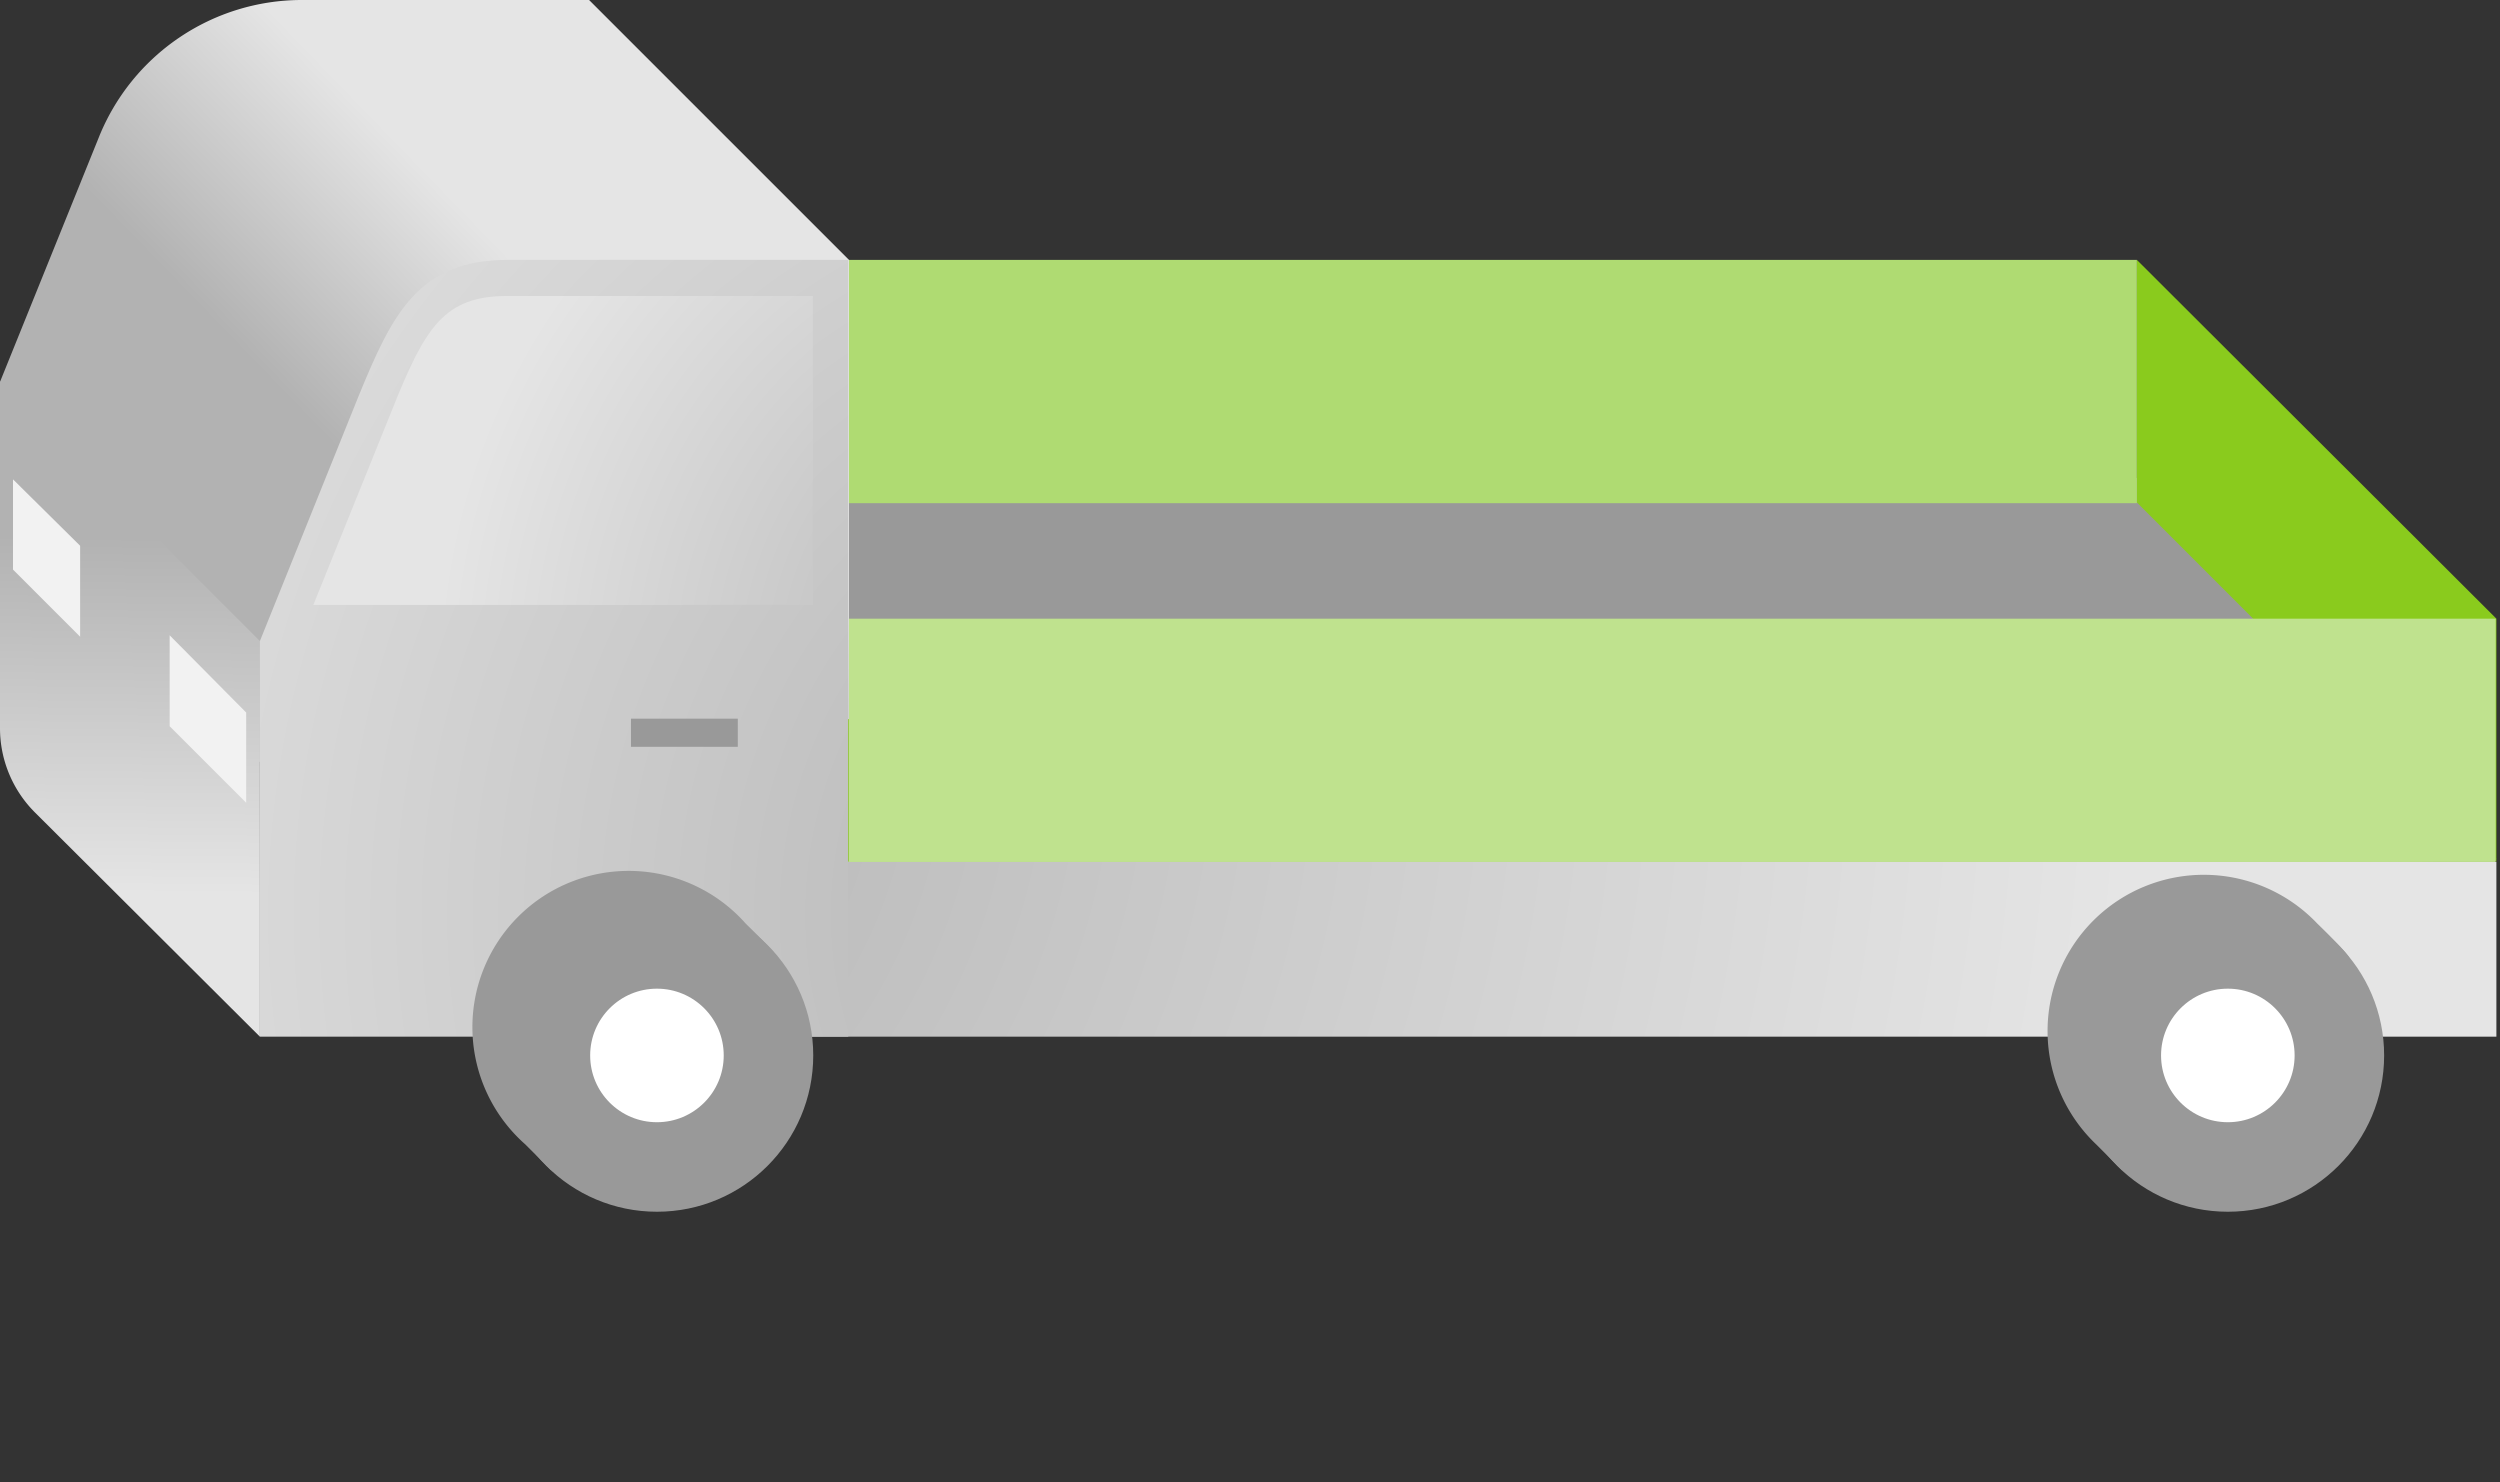
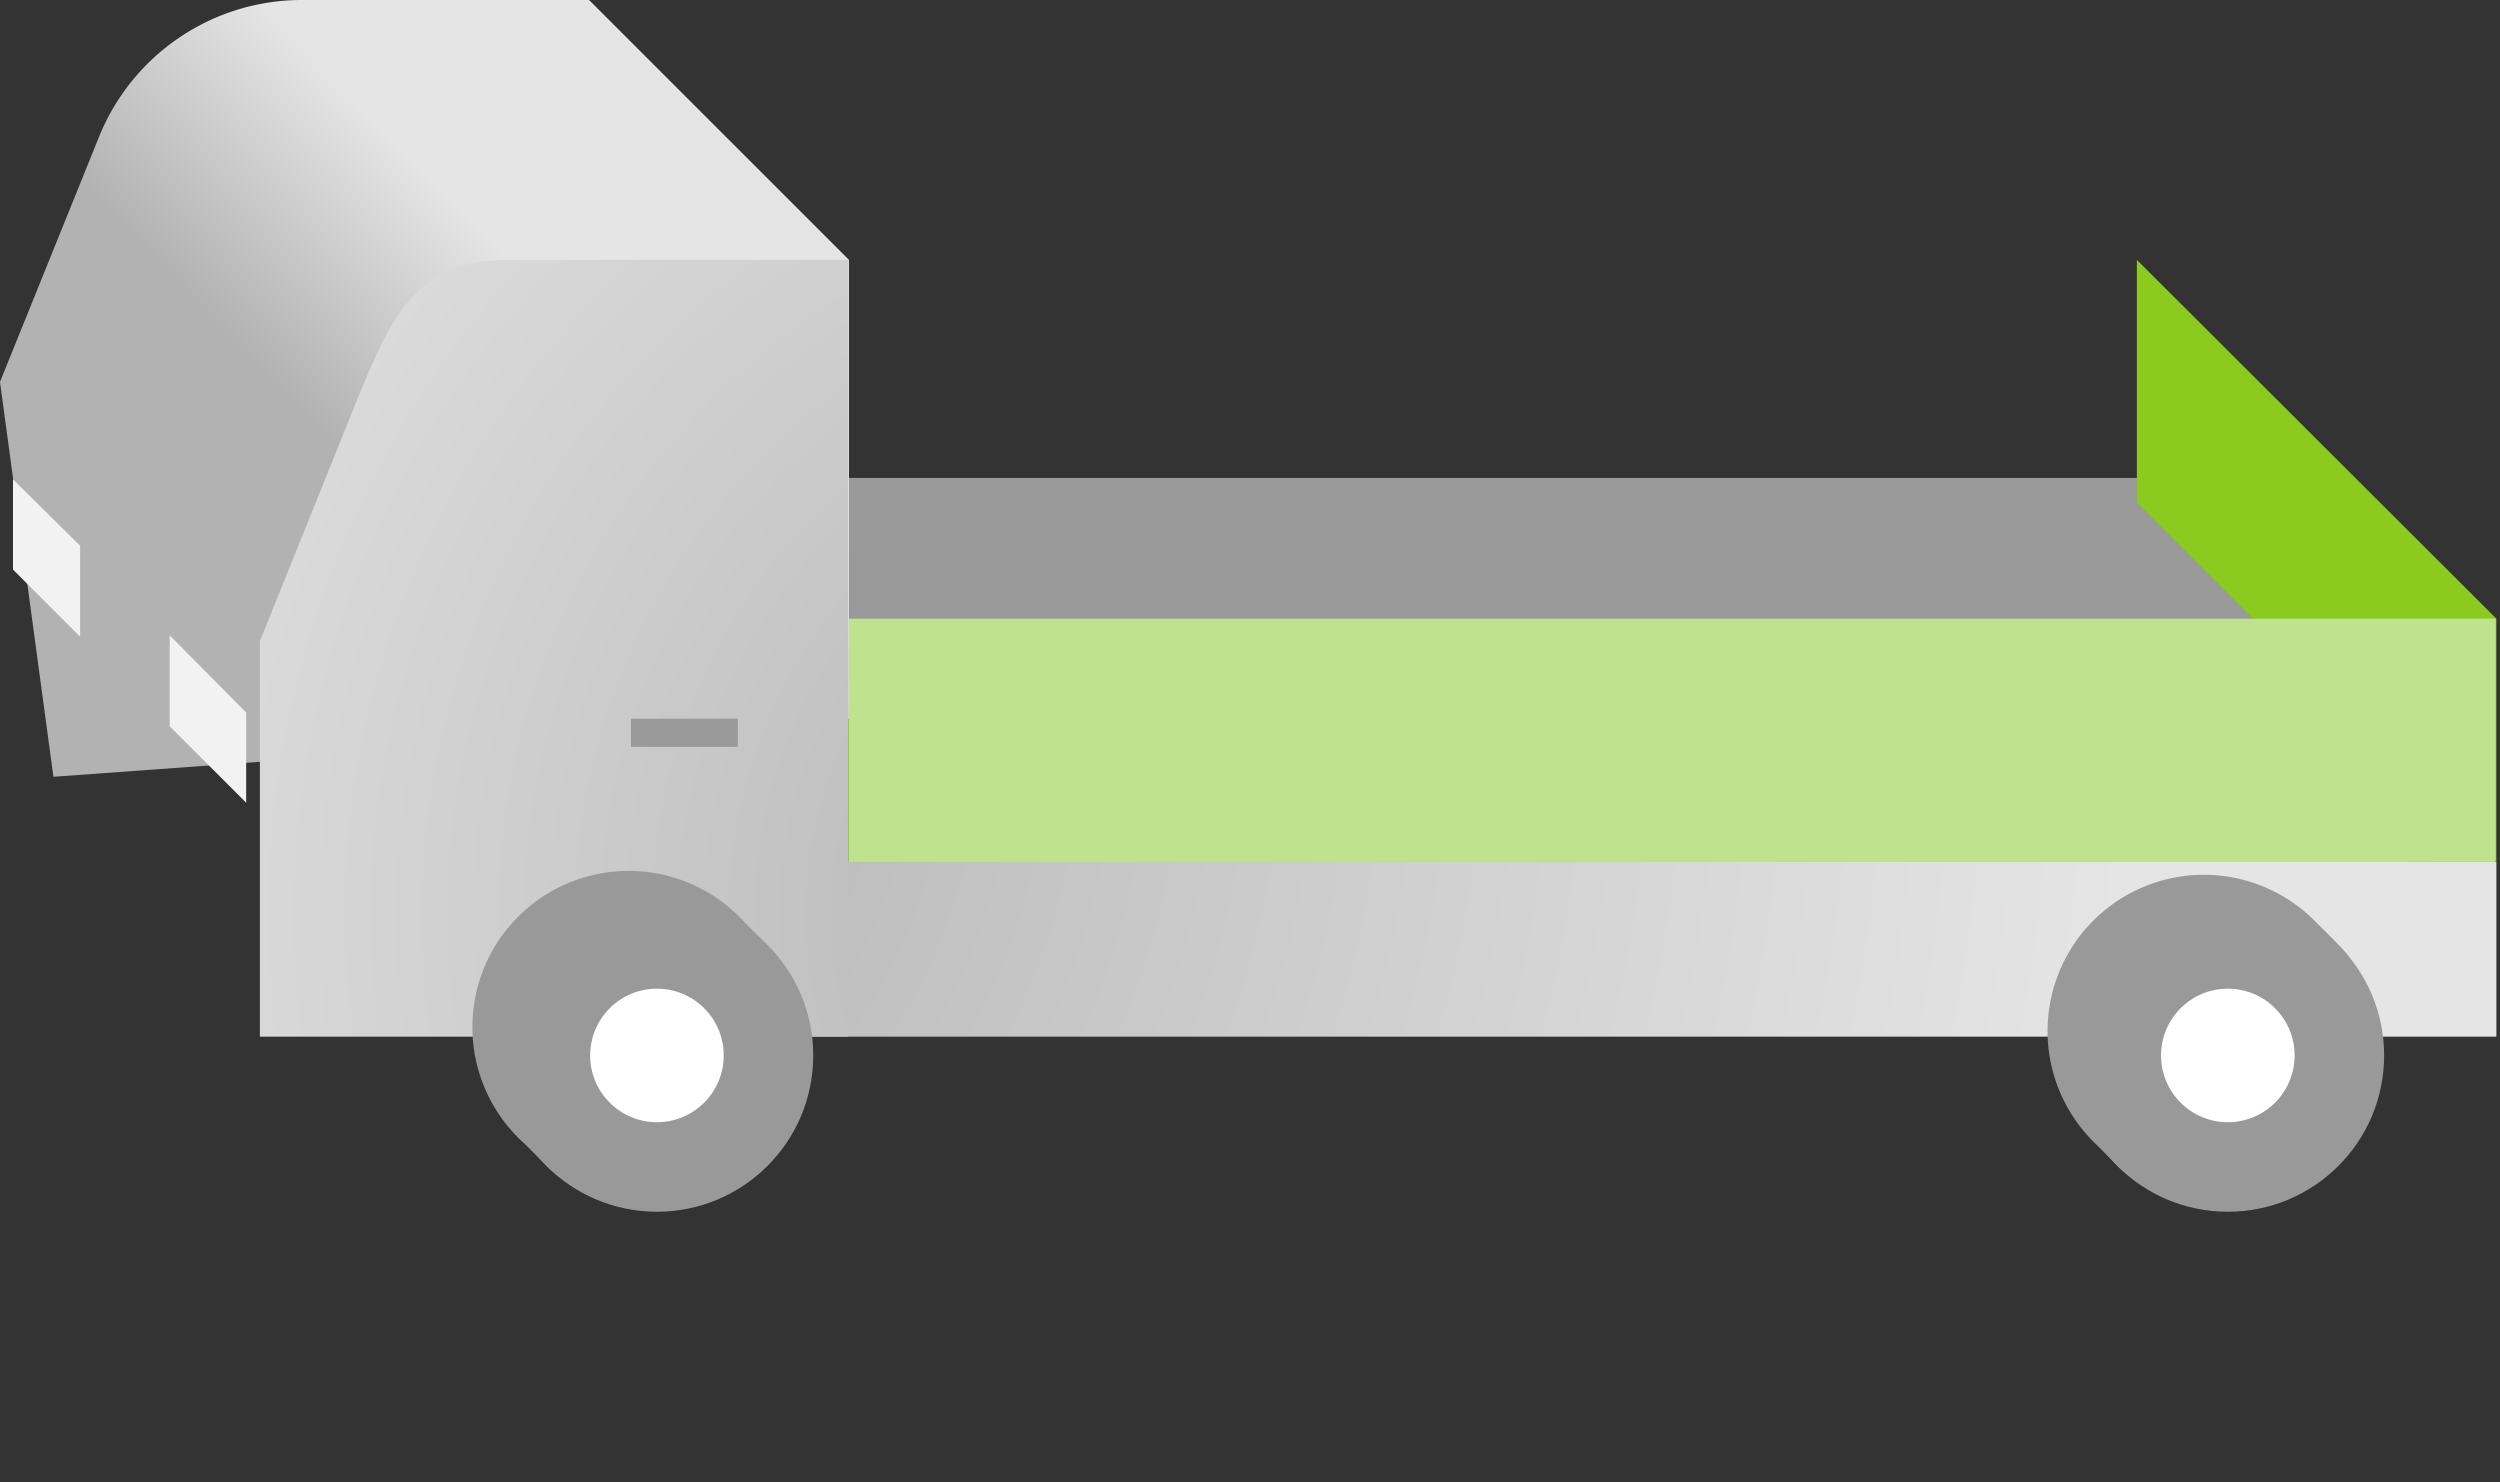
<svg xmlns="http://www.w3.org/2000/svg" xmlns:xlink="http://www.w3.org/1999/xlink" id="Layer_2" viewBox="0 0 346.3 205.3">
  <rect x="0" y="0" width="346.3" height="205.3" fill="#333333" stroke="none" />
  <defs>
    <radialGradient id="_Безымянный_градиент_118" data-name="Безымянный градиент 118" cx="59.6" cy="101.7" fx="59.6" fy="101.7" r="235.7" gradientUnits="userSpaceOnUse">
      <stop offset="0" stop-color="#b2b2b2" />
      <stop offset="1" stop-color="#e5e5e5" />
    </radialGradient>
    <radialGradient id="_Безымянный_градиент_118-2" data-name="Безымянный градиент 118" cx="170" cy="126.7" fx="170" fy="126.7" r="180.7" xlink:href="#_Безымянный_градиент_118" />
    <radialGradient id="_Безымянный_градиент_118-3" data-name="Безымянный градиент 118" cx="151.6" cy="93.7" fx="151.6" fy="93.7" r="91.3" xlink:href="#_Безымянный_градиент_118" />
    <linearGradient id="_Безымянный_градиент_3" data-name="Безымянный градиент 3" x1="53.5" y1="69.2" x2="79.1" y2="44.4" gradientUnits="userSpaceOnUse">
      <stop offset="0" stop-color="#b2b2b2" />
      <stop offset="1" stop-color="#e5e5e5" />
    </linearGradient>
    <linearGradient id="_Безымянный_градиент_3-2" data-name="Безымянный градиент 3" x1="50.2" y1="65.8" x2="75.8" y2="41" xlink:href="#_Безымянный_градиент_3" />
    <linearGradient id="_Безымянный_градиент_3-3" data-name="Безымянный градиент 3" x1="18.2" y1="74.4" x2="17.7" y2="123.8" xlink:href="#_Безымянный_градиент_3" />
    <style>
            .cls-3,
            .cls-4,
            .cls-6 {
                stroke-miterlimit: 10
            }

            .cls-3,
            .cls-6 {
                stroke: #999;
                stroke-width: 3.9px
            }

            .cls-3 {
                fill: #999
            }

            .cls-11 {
                fill: #8acb1d
            }

            .cls-4 {
                stroke: #000;
                opacity: .4
            }

            .cls-4,
            .cls-6 {
                fill: #fff
            }

            .cls-15 {
                fill: #f2f2f2
            }
        </style>
  </defs>
  <g id="_Слой_1" data-name="Слой_1">
    <path style="fill:#999" d="m345.8 119-246.6 7.5V66.2H310l35.8 52.8z" />
    <path style="fill:url(#_Безымянный_градиент_118)" d="M110.1 143.6h235.7v-24.2H108.2l1.9 24.2z" />
    <path class="cls-11" d="m296 69.6 49.8 49.8V85.7L296 36v33.6z" />
-     <path style="fill:#afdb72" d="M67.8 36H296v33.7H67.8z" />
+     <path style="fill:#afdb72" d="M67.8 36v33.7H67.8z" />
    <path style="fill:#bfe28e" d="M117.5 85.7h228.2v33.7H117.5z" />
    <path class="cls-11" d="m67.8 69.6 49.8 49.8V85.7L67.8 36v33.6z" />
    <path d="m81.6 0 36 36v63.6l-110.2 8L0 52.9 13.7 19A30.3 30.3 0 0 1 41.7 0h39.9Z" style="fill:url(#_Безымянный_градиент_3)" />
    <path style="fill:url(#_Безымянный_градиент_3-2)" d="M117.5 36 81.6 0" />
-     <path d="M36 88.8v54.8L4.8 112.5A16.5 16.5 0 0 1 0 100.8v-48l36 36" style="fill:url(#_Безымянный_градиент_3-3)" />
    <path d="M117.5 36v107.6H36V88.8l13.7-34C54.3 43.6 57.9 36 70.3 36h47.3Z" style="fill:url(#_Безымянный_градиент_118-2)" />
    <path class="cls-15" d="m1.8 66.4 9.3 9.2v12.6l-9.3-9.3V66.4zM34.1 98.7v12.5l-10.6-10.6V88l10.6 10.7z" />
    <path class="cls-3" d="M74.1 157.1a19.7 19.7 0 1 1 27.8-27.8s2.7 2.6 3.8 3.9c6.5 7.4-29 26.5-29 26.5L74 157Z" />
    <circle class="cls-3" cx="91" cy="146.2" r="19.7" />
    <circle class="cls-6" cx="91" cy="146.2" r="11.2" />
    <path class="cls-3" d="M291.7 157.1a19.7 19.7 0 1 1 27.9-27.8s2.7 2.6 3.8 3.9c6.4 7.4-29.1 26.5-29.1 26.5l-2.6-2.6Z" />
    <circle class="cls-3" cx="308.6" cy="146.2" r="19.7" />
    <circle class="cls-6" cx="308.6" cy="146.2" r="11.2" />
    <path style="fill:none;stroke:#999;stroke-width:3.9px;stroke-miterlimit:10" d="M102.2 101.5H87.4" />
-     <path d="m43.4 83.8 10.9-27c4.6-11.5 7.2-15.8 16-15.8h42.3v42.8H43.4Z" style="fill:url(#_Безымянный_градиент_118-3)" />
  </g>
</svg>